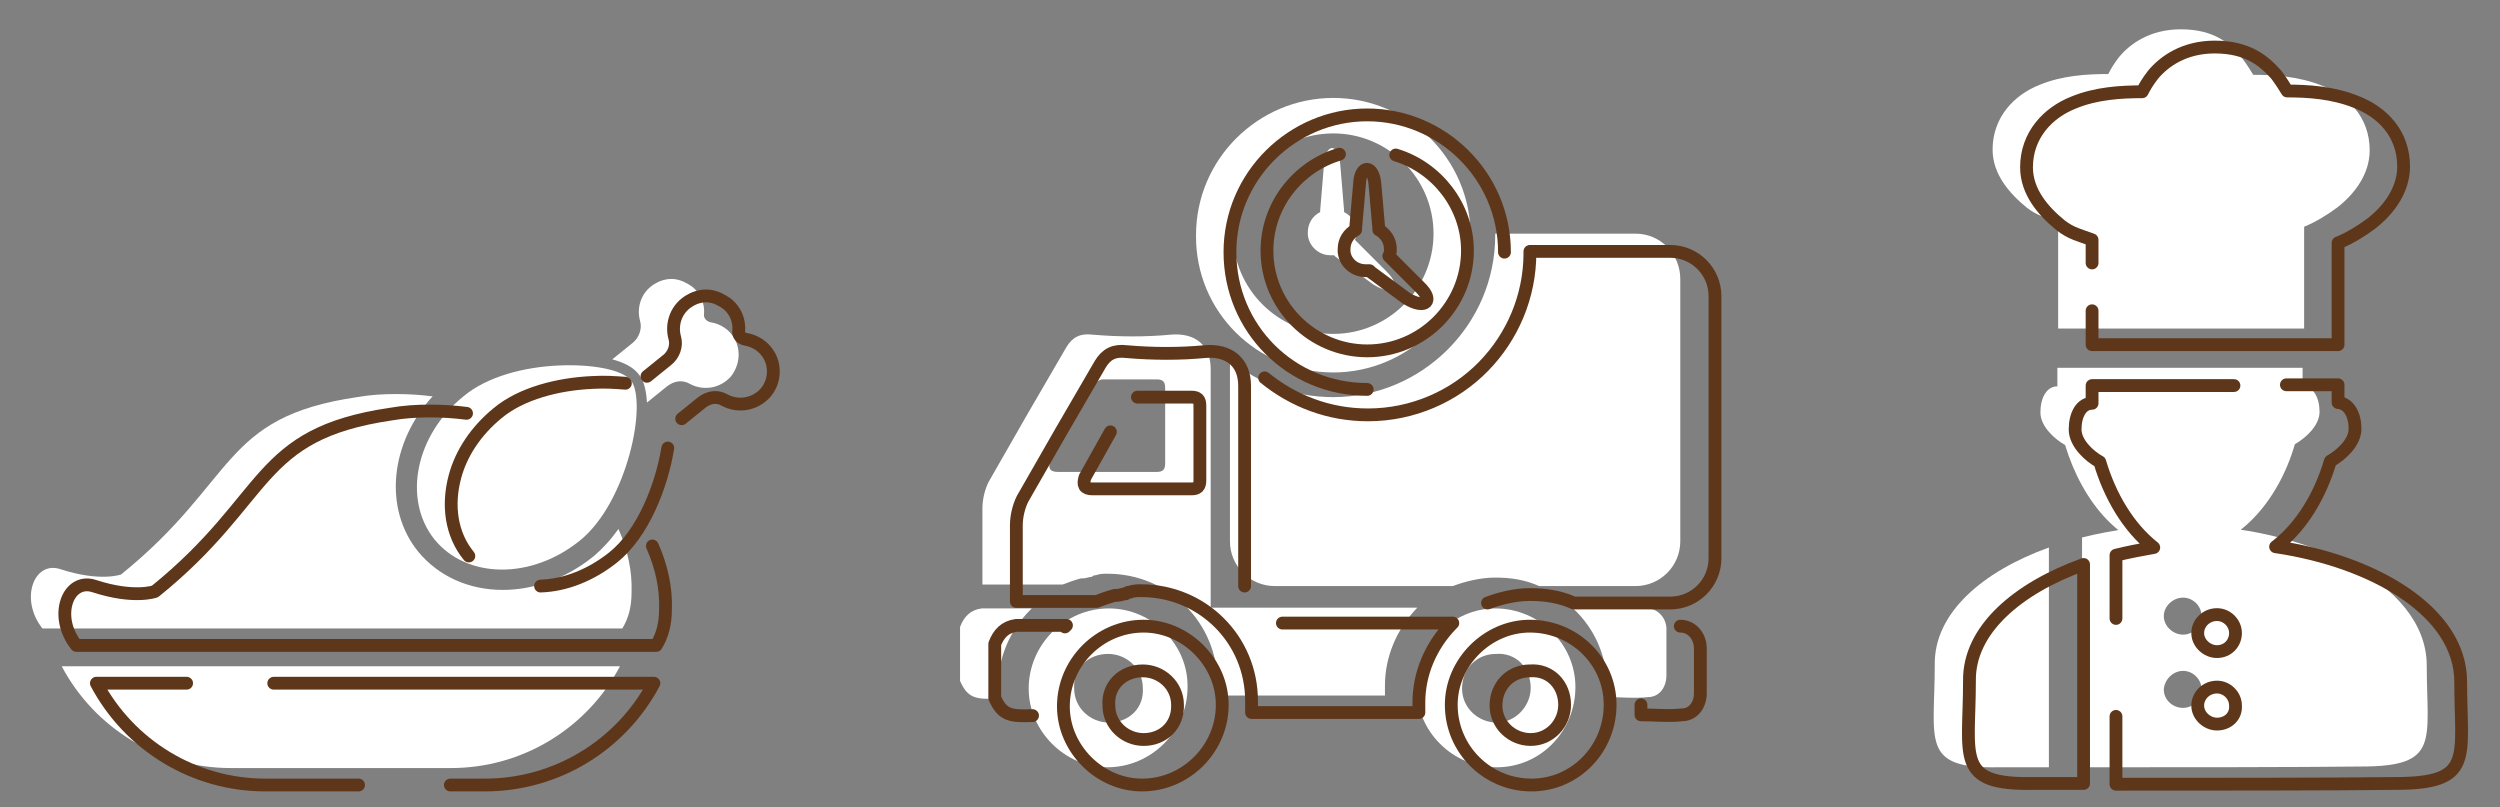
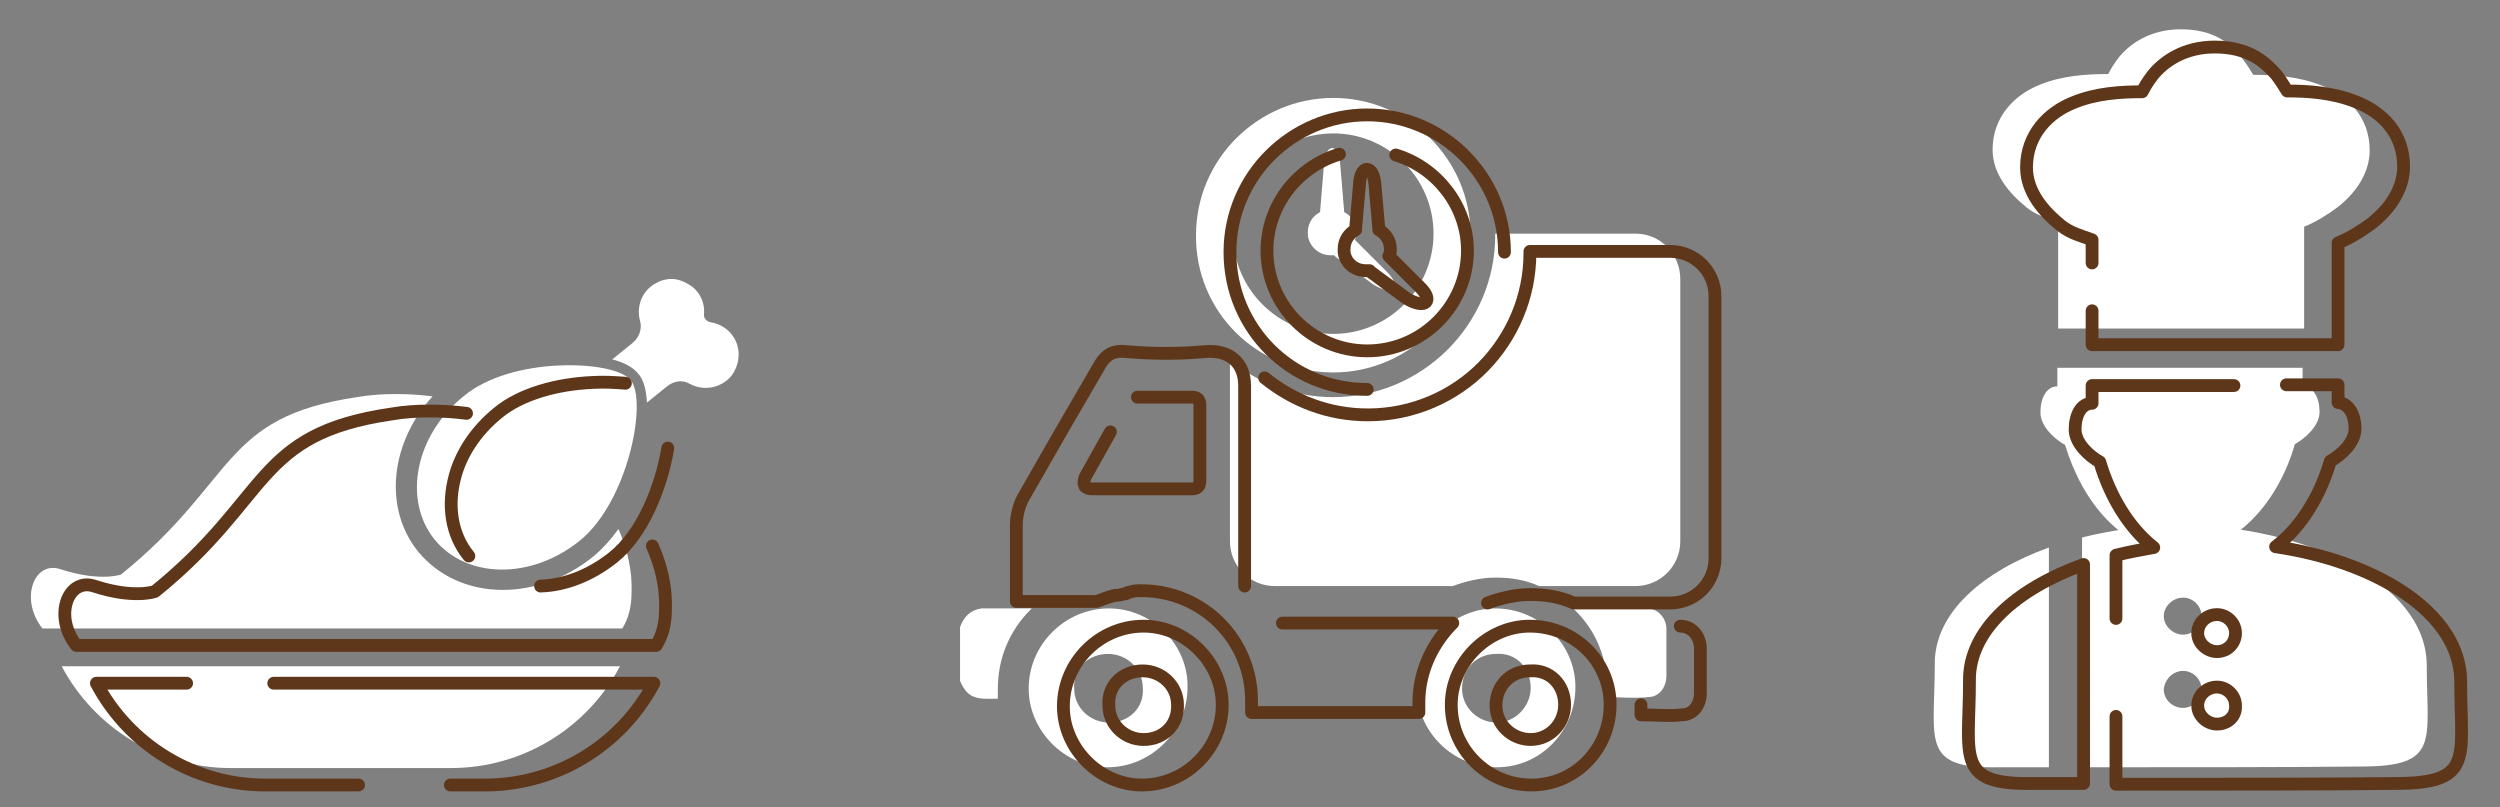
<svg xmlns="http://www.w3.org/2000/svg" version="1.1" id="Layer_1" x="0px" y="0px" viewBox="0 0 324.2 104.7" style="enable-background:new 0 0 324.2 104.7;" xml:space="preserve">
  <rect x="0" y="0" width="324.2" height="104.7" fill="#808080" stroke="none" />
  <style type="text/css">
	.st0{fill:#FFFFFF;}
	.st1{fill:none;stroke:#5E371B;stroke-width:1.661;stroke-linecap:round;stroke-linejoin:round;stroke-miterlimit:10;}
</style>
  <path class="st0" d="M76.9,72.2c-3.6,2.9-7.8,4.3-11.7,4.3c-4.3,0-8.3-1.7-11-5c-4.5-5.6-3.6-14.1,1.9-20.1  c-1.6-0.2-3.1-0.3-4.8-0.3h0c-1.6,0-3.3,0.1-5,0.4c-17.7,2.6-15.5,10.8-30.6,23c0,0-2.7,1-7.9-0.7c-3.4-1.1-5.3,3.9-2.3,7.7h75.2  c0.8-1.3,1.2-2.8,1.2-4.7c0.1-2.7-0.5-5.5-1.7-8.2C79.2,70,78.1,71.2,76.9,72.2z" />
  <path class="st0" d="M95.3,44c-0.7-1.3-1.9-2-3.1-2.2c-0.6-0.1-1-0.6-0.9-1.1c0.1-1.3-0.4-2.6-1.5-3.5c-0.7-0.5-1.5-0.9-2.3-1  c-0.8-0.1-1.7,0.1-2.4,0.5c-1.9,1-2.6,3.1-2.1,4.9c0.3,1-0.1,2.2-1,2.9l-2.6,2.1c1.5,0.4,2.7,1,3.4,1.9c0.7,0.8,1,2.1,1.1,3.7  l2.6-2.1c0.9-0.7,2-0.9,3-0.3c1.7,0.9,3.9,0.6,5.3-1C95.9,47.4,96.1,45.5,95.3,44z" />
  <path class="st0" d="M72.4,47.4L72.4,47.4c-4.4,0.2-9.2,1.4-12.3,4c-6.2,5-7.9,13.3-3.8,18.5c4.2,5.2,12.6,5.3,18.9,0.2  c6.2-5,8.8-18,6.6-20.8C80.6,47.9,76.7,47.2,72.4,47.4z" />
  <path class="st0" d="M8,86.4c4.3,8.1,12.7,13.2,21.9,13.2h28.6c9.2,0,17.6-5.1,21.9-13.2l0,0H8L8,86.4z" />
  <path class="st1" d="M60.5,53.6c-1.6-0.2-3.1-0.3-4.8-0.3h0c-1.6,0-3.3,0.1-5,0.4c-17.7,2.6-15.5,10.8-30.6,23c0,0-2.7,1-7.9-0.7  c-3.4-1.1-5.3,3.9-2.3,7.7h75.2c0.8-1.3,1.2-2.8,1.2-4.7c0.1-2.7-0.5-5.5-1.7-8.2" />
-   <path class="st1" d="M88.4,54.3l2.6-2.1c0.9-0.7,2-0.9,3-0.3c1.7,0.9,3.9,0.6,5.3-1c1.1-1.3,1.3-3.2,0.5-4.7c-0.7-1.3-1.9-2-3.1-2.2  c-0.6-0.1-1-0.6-0.9-1.1c0.1-1.3-0.4-2.6-1.5-3.5c-0.7-0.5-1.5-0.9-2.3-1c-0.8-0.1-1.7,0.1-2.4,0.5c-1.9,1-2.6,3.1-2.1,4.9  c0.3,1-0.1,2.2-1,2.9l-2.6,2.1" />
  <path class="st1" d="M70.1,76c3.2-0.1,6.5-1.4,9.4-3.7c3.9-3.1,6.3-9.3,7.1-14.2" />
  <path class="st1" d="M81.1,49.7c-1.3-0.1-2.7-0.2-4.3-0.1h0c-4.4,0.2-9.2,1.4-12.3,4c-2.8,2.3-4.7,5.2-5.5,8.2  c-1,3.7-0.5,7.5,1.8,10.3" />
  <path class="st1" d="M58.4,101.8h4.5c9.2,0,17.6-5.1,21.9-13.2l0,0H35.5" />
  <path class="st1" d="M24.2,88.6H12.5l0,0c4.3,8.1,12.7,13.2,21.9,13.2h12.1" />
  <path class="st0" d="M172.9,48.3c9.7,0,17.8-7.9,17.8-17.8c0-9.9-8.1-17.8-17.8-17.8c-9.7,0-17.8,7.9-17.8,17.8  C155,40.4,163,48.3,172.9,48.3z M172.9,17.3c7.1,0,13,5.8,13,13c0,7.1-5.8,13-13,13c-7.1,0-13-5.8-13-13  C159.9,23.2,165.7,17.3,172.9,17.3z" />
  <path class="st0" d="M172.5,33.1c0.2,0,0.3,0,0.5,0l0.2,0.2l4.9,3.6c2.6,1.6,3.7,0.3,1.8-1.6l-4.2-4.2c0.2-0.3,0.2-0.6,0.2-1  c0-1.1-0.6-2.1-1.6-2.6v-0.2l-0.5-6c-0.2-2.8-1.9-2.8-2.1,0l-0.5,6v0.2c-1,0.5-1.6,1.5-1.6,2.6C169.5,31.6,170.8,33.1,172.5,33.1z" />
  <path class="st0" d="M212.1,30.3h-18.2c0,0.1,0,0.1,0,0.2c0,11.7-9.6,21-21,21c-5.1,0-9.7-1.8-13.4-4.8v23.5c0,3.2,2.6,5.8,5.8,5.8  h23.1c1.6-0.6,3.6-1.1,5.5-1.1c2.1,0,3.9,0.3,5.7,1.1h12.5c3.2,0,5.8-2.6,5.8-5.8v-34C217.9,32.9,215.3,30.3,212.1,30.3z" />
  <path class="st0" d="M143.8,78.9c-5.7,0-10.4,4.7-10.4,10.4c0,5.5,4.7,10.2,10.2,10.2c5.7,0,10.4-4.7,10.4-10.4  C154.1,83.6,149.4,78.9,143.8,78.9z M143.8,93.7c-2.4,0-4.5-1.9-4.5-4.4c-0.2-2.6,1.8-4.5,4.4-4.5c2.4,0,4.5,1.9,4.5,4.4  C148.4,91.8,146.4,93.7,143.8,93.7z" />
  <path class="st0" d="M193.9,78.9c-5.5,0-10.2,4.7-10.2,10.2c0,5.8,4.7,10.4,10.4,10.4c5.7,0,10.2-4.7,10.2-10.4  C204.3,83.5,199.6,78.9,193.9,78.9z M194.1,93.7c-2.4,0-4.5-1.9-4.5-4.4c0-2.6,1.9-4.5,4.4-4.5c2.6-0.2,4.5,1.8,4.5,4.4  C198.5,91.6,196.5,93.7,194.1,93.7z" />
  <path class="st0" d="M213.6,78.9c-3.1,0-6.3,0-9.6,0c2.8,2.6,4.4,6.2,4.4,10.2c0,0.5,0,1,0,1.3c1.8,0,3.6,0.2,5.3,0  c1.5,0,2.4-1.3,2.4-2.8c0-1.9,0-3.9,0-5.8C216.2,80.2,215,78.9,213.6,78.9z" />
  <path class="st0" d="M133.8,78.9h-6.5c-1.5,0.2-2.3,1.1-2.8,2.4c0,2.3,0,4.7,0,7c1,2.3,2.1,2.4,4.9,2.3c0-0.5,0-0.8,0-1.3  c0-3.9,1.5-7.5,4.2-10.2L133.8,78.9z" />
-   <path class="st0" d="M184.1,78.8H157v-31c0-2.9-1.9-4.7-5.2-4.4c-3.2,0.3-6.6,0.3-10.1,0c-1.6-0.2-2.6,0.3-3.4,1.6  c-3.4,5.8-6.8,11.7-10.1,17.5c-0.5,1-0.8,2.3-0.8,3.4c0,0.5,0,8.3,0,9.9h10.4c0.8-0.3,1.6-0.6,2.4-0.8c0.2,0,0.2,0,0.3,0  c0.3,0,0.8-0.2,1.1-0.2c0.2-0.2,0.3-0.2,0.5-0.2c0.5-0.2,1-0.2,1.5-0.2c7.9,0,14.3,6.3,14.3,14.3c0,0.5,0,1,0,1.5h21.7  c0-0.3,0-0.8,0-1.3c0-3.7,1.5-7.3,4.2-10.1L184.1,78.8z M151.1,60.1c0,0.8-0.3,1.1-1.1,1.1c-2.1,0-4.2,0-6.3,0c-2.1,0-4.4,0-6.5,0  c-1.1,0-1.3-0.5-1-1.5c1.9-3.4,3.7-6.6,5.7-9.9c0.2-0.3,0.8-0.6,1.1-0.6c2.4,0,4.7,0,7,0c0.8,0,1.1,0.3,1.1,1.1  C151.1,53.7,151.1,56.9,151.1,60.1z" />
  <path class="st1" d="M195.1,32.7c0-9.9-8.1-17.8-17.8-17.8c-9.7,0-17.8,7.9-17.8,17.8c0,9.9,7.9,17.8,17.8,17.8 M181,20.1  c5.3,1.6,9.3,6.6,9.3,12.4c0,7.1-5.8,13-13,13c-7.1,0-13-5.8-13-13c0-5.9,4-10.9,9.4-12.5" />
  <path class="st1" d="M177.1,35.1c0.2,0,0.3,0,0.5,0l0.2,0.2l4.6,3.4c2.5,1.5,3.6,0.3,1.7-1.5l-4-4c0.2-0.3,0.2-0.6,0.2-0.9  c0-1.1-0.6-2-1.5-2.5v-0.2l-0.5-5.7c-0.2-2.6-1.9-2.6-2,0l-0.5,5.7v0.2c-0.9,0.5-1.5,1.4-1.5,2.5C174.2,33.7,175.4,35.1,177.1,35.1z  " />
  <path class="st1" d="M192.9,78.2c1.6-0.6,3.6-1.1,5.5-1.1c2.1,0,3.9,0.3,5.7,1.1h12.5c3.2,0,5.8-2.6,5.8-5.8v-34  c0-3.2-2.6-5.8-5.8-5.8h-18.2c0,0.1,0,0.1,0,0.2c0,5.7-2.3,10.9-6,14.7c-3.8,3.9-9.2,6.3-15,6.3c-5.1,0-9.7-1.8-13.4-4.8" />
  <path class="st1" d="M148.3,81.2c-5.7,0-10.4,4.7-10.4,10.4c0,5.5,4.7,10.2,10.2,10.2c5.7,0,10.4-4.7,10.4-10.4  C158.5,85.9,153.8,81.2,148.3,81.2z M148.3,95.9c-2.4,0-4.5-1.9-4.5-4.4c-0.2-2.6,1.8-4.5,4.4-4.5c2.4,0,4.5,1.9,4.5,4.4  C152.8,94,150.9,95.9,148.3,95.9z" />
  <path class="st1" d="M198.4,81.2c-5.5,0-10.2,4.7-10.2,10.2c0,5.8,4.7,10.4,10.4,10.4c5.7,0,10.2-4.7,10.2-10.4  C208.8,85.7,204.1,81.2,198.4,81.2z M198.5,95.9c-2.4,0-4.5-1.9-4.5-4.4c0-2.6,1.9-4.5,4.4-4.5c2.6-0.2,4.5,1.8,4.5,4.4  C202.9,93.8,201,95.9,198.5,95.9z" />
  <path class="st1" d="M212.8,91.4c0,0.5,0,1,0,1.3c1.8,0,3.6,0.2,5.3,0c1.5,0,2.4-1.3,2.4-2.8c0-1.9,0-3.9,0-5.8  c0-1.6-1.1-2.9-2.6-2.9" />
-   <path class="st1" d="M138.1,81.3l0.2-0.2h-6.5c-1.5,0.2-2.3,1.1-2.8,2.4c0,2.3,0,4.7,0,7c1,2.3,2.1,2.4,4.9,2.3" />
  <path class="st1" d="M161.4,76V50c0-2.9-1.9-4.7-5.2-4.4c-3.2,0.3-6.6,0.3-10.1,0c-1.6-0.2-2.6,0.3-3.4,1.6  c-3.4,5.8-6.8,11.7-10.1,17.5c-0.5,1-0.8,2.3-0.8,3.4c0,0.5,0,8.3,0,9.9h10.4c0.8-0.3,1.6-0.6,2.4-0.8c0.2,0,0.2,0,0.3,0  c0.3,0,0.8-0.2,1.1-0.2c0.2-0.2,0.3-0.2,0.5-0.2c0.5-0.2,1-0.2,1.5-0.2c7.9,0,14.3,6.3,14.3,14.3c0,0.5,0,1,0,1.5h21.7  c0-0.3,0-0.8,0-1.3c0-3.7,1.5-7.3,4.2-10.1l0.2-0.2h-22.1 M147.5,51.5c2.4,0,4.7,0,7,0c0.8,0,1.1,0.3,1.1,1.1c0,3.2,0,6.5,0,9.7  c0,0.8-0.3,1.1-1.1,1.1c-2.1,0-4.2,0-6.3,0c-2.1,0-4.4,0-6.5,0c-1.1,0-1.3-0.5-1-1.5c1.1-2,2.2-3.9,3.3-5.9" />
  <path class="st0" d="M283.1,87c1.3,0,2.4,1.1,2.4,2.4c0,1.3-1.1,2.4-2.4,2.4c-1.3,0-2.5-1-2.5-2.4C280.7,88.1,281.8,87,283.1,87z   M283.1,77.5c1.3,0,2.4,1.1,2.4,2.4s-1.1,2.4-2.4,2.4c-1.3,0-2.5-1.1-2.5-2.4S281.8,77.5,283.1,77.5z M282.7,68.1  c-4.3,0-8.7,0.6-12.7,1.6v29.8c12.1,0,28.2,0,36.2-0.1c10.3,0,8.5-3.3,8.5-13.2C314.6,75.5,298.7,68.1,282.7,68.1L282.7,68.1z   M266.8,47.8c0,0.8,0,1.6,0,2.3c-1.4,0-2.2,1.5-2.2,3.4c0,1.8,1.9,3.5,3.2,4.2c2.2,7.3,7.4,14,14.9,13.9c7.4-0.1,12.8-6.7,14.9-14  c1.4-0.8,3.2-2.4,3.2-4.2c0-1.8-0.8-3.3-2.2-3.4c0-0.7,0-1.5,0-2.3H266.8L266.8,47.8z" />
  <path class="st0" d="M282.8,3.8c-4,0-6.6,1.9-8,3.6c-0.7,0.9-1.1,1.6-1.4,2.2c-2.8,0-6,0.2-8.9,1.4c-3.3,1.3-6.1,4.2-6.1,8.4  c0,3.2,2.2,5.7,4.4,7.5c1.4,1.1,2.5,1.3,4.1,1.9v13.8h31.9c0-2.6,0-10.7,0-13.2c1.5-0.6,3.1-1.6,4.3-2.5c2.2-1.7,4.2-4.3,4.2-7.4  c0-4.3-2.8-7.1-6.2-8.4c-3-1.2-6.2-1.4-8.9-1.4c-0.3-0.5-0.8-1.3-1.4-2.1C289.2,5.6,287.1,3.8,282.8,3.8z" />
  <path class="st0" d="M265.7,71c-8.6,3.1-14.9,8.5-14.8,15.2c0,9.9-1.9,13.5,8.3,13.3c1.7,0,4.2,0,6.5,0V71z" />
  <path class="st1" d="M274.4,92.9v8.8c12.1,0,28.2,0,36.2-0.1c10.3,0,8.5-3.3,8.5-13.2c0-9-11.1-15.6-24-17.5  c3.4-2.6,5.8-6.7,7.1-11.1c1.4-0.8,3.2-2.4,3.2-4.2c0-1.8-0.8-3.3-2.2-3.4c0-0.7,0-1.5,0-2.3h-6.7 M289.7,50h-18.4  c0,0.8,0,1.6,0,2.3c-1.4,0-2.2,1.5-2.2,3.4c0,1.8,1.9,3.5,3.2,4.2c1.3,4.4,3.7,8.5,7,11.1c-1.7,0.3-3.3,0.6-4.9,1v8.2 M287.5,93.9  c-1.3,0-2.5-1.1-2.5-2.4c0-1.3,1.1-2.4,2.5-2.4c1.3,0,2.4,1.1,2.4,2.4C290,92.9,288.9,93.9,287.5,93.9z M287.5,84.5  c-1.3,0-2.5-1.1-2.5-2.4s1.1-2.4,2.5-2.4c1.3,0,2.4,1.1,2.4,2.4S288.9,84.5,287.5,84.5z" />
  <path class="st1" d="M271.3,40.3v4.4h31.9c0-2.6,0-10.7,0-13.2c1.5-0.6,3.1-1.6,4.3-2.5c2.2-1.7,4.2-4.3,4.2-7.4  c0-4.3-2.8-7.1-6.2-8.4c-3-1.2-6.2-1.4-8.9-1.4c-0.3-0.5-0.8-1.3-1.4-2.1c-1.6-1.8-3.7-3.6-8-3.6c-4,0-6.6,1.9-8,3.6  c-0.7,0.9-1.1,1.6-1.4,2.2c-2.8,0-6,0.2-8.9,1.4c-3.3,1.3-6.1,4.2-6.1,8.4c0,3.2,2.2,5.7,4.4,7.5c1.4,1.1,2.5,1.3,4.1,1.9v3" />
  <path class="st1" d="M255.4,88.3c0,9.9-1.9,13.5,8.3,13.3c1.7,0,4.2,0,6.5,0V73.2C261.6,76.3,255.3,81.7,255.4,88.3z" />
</svg>